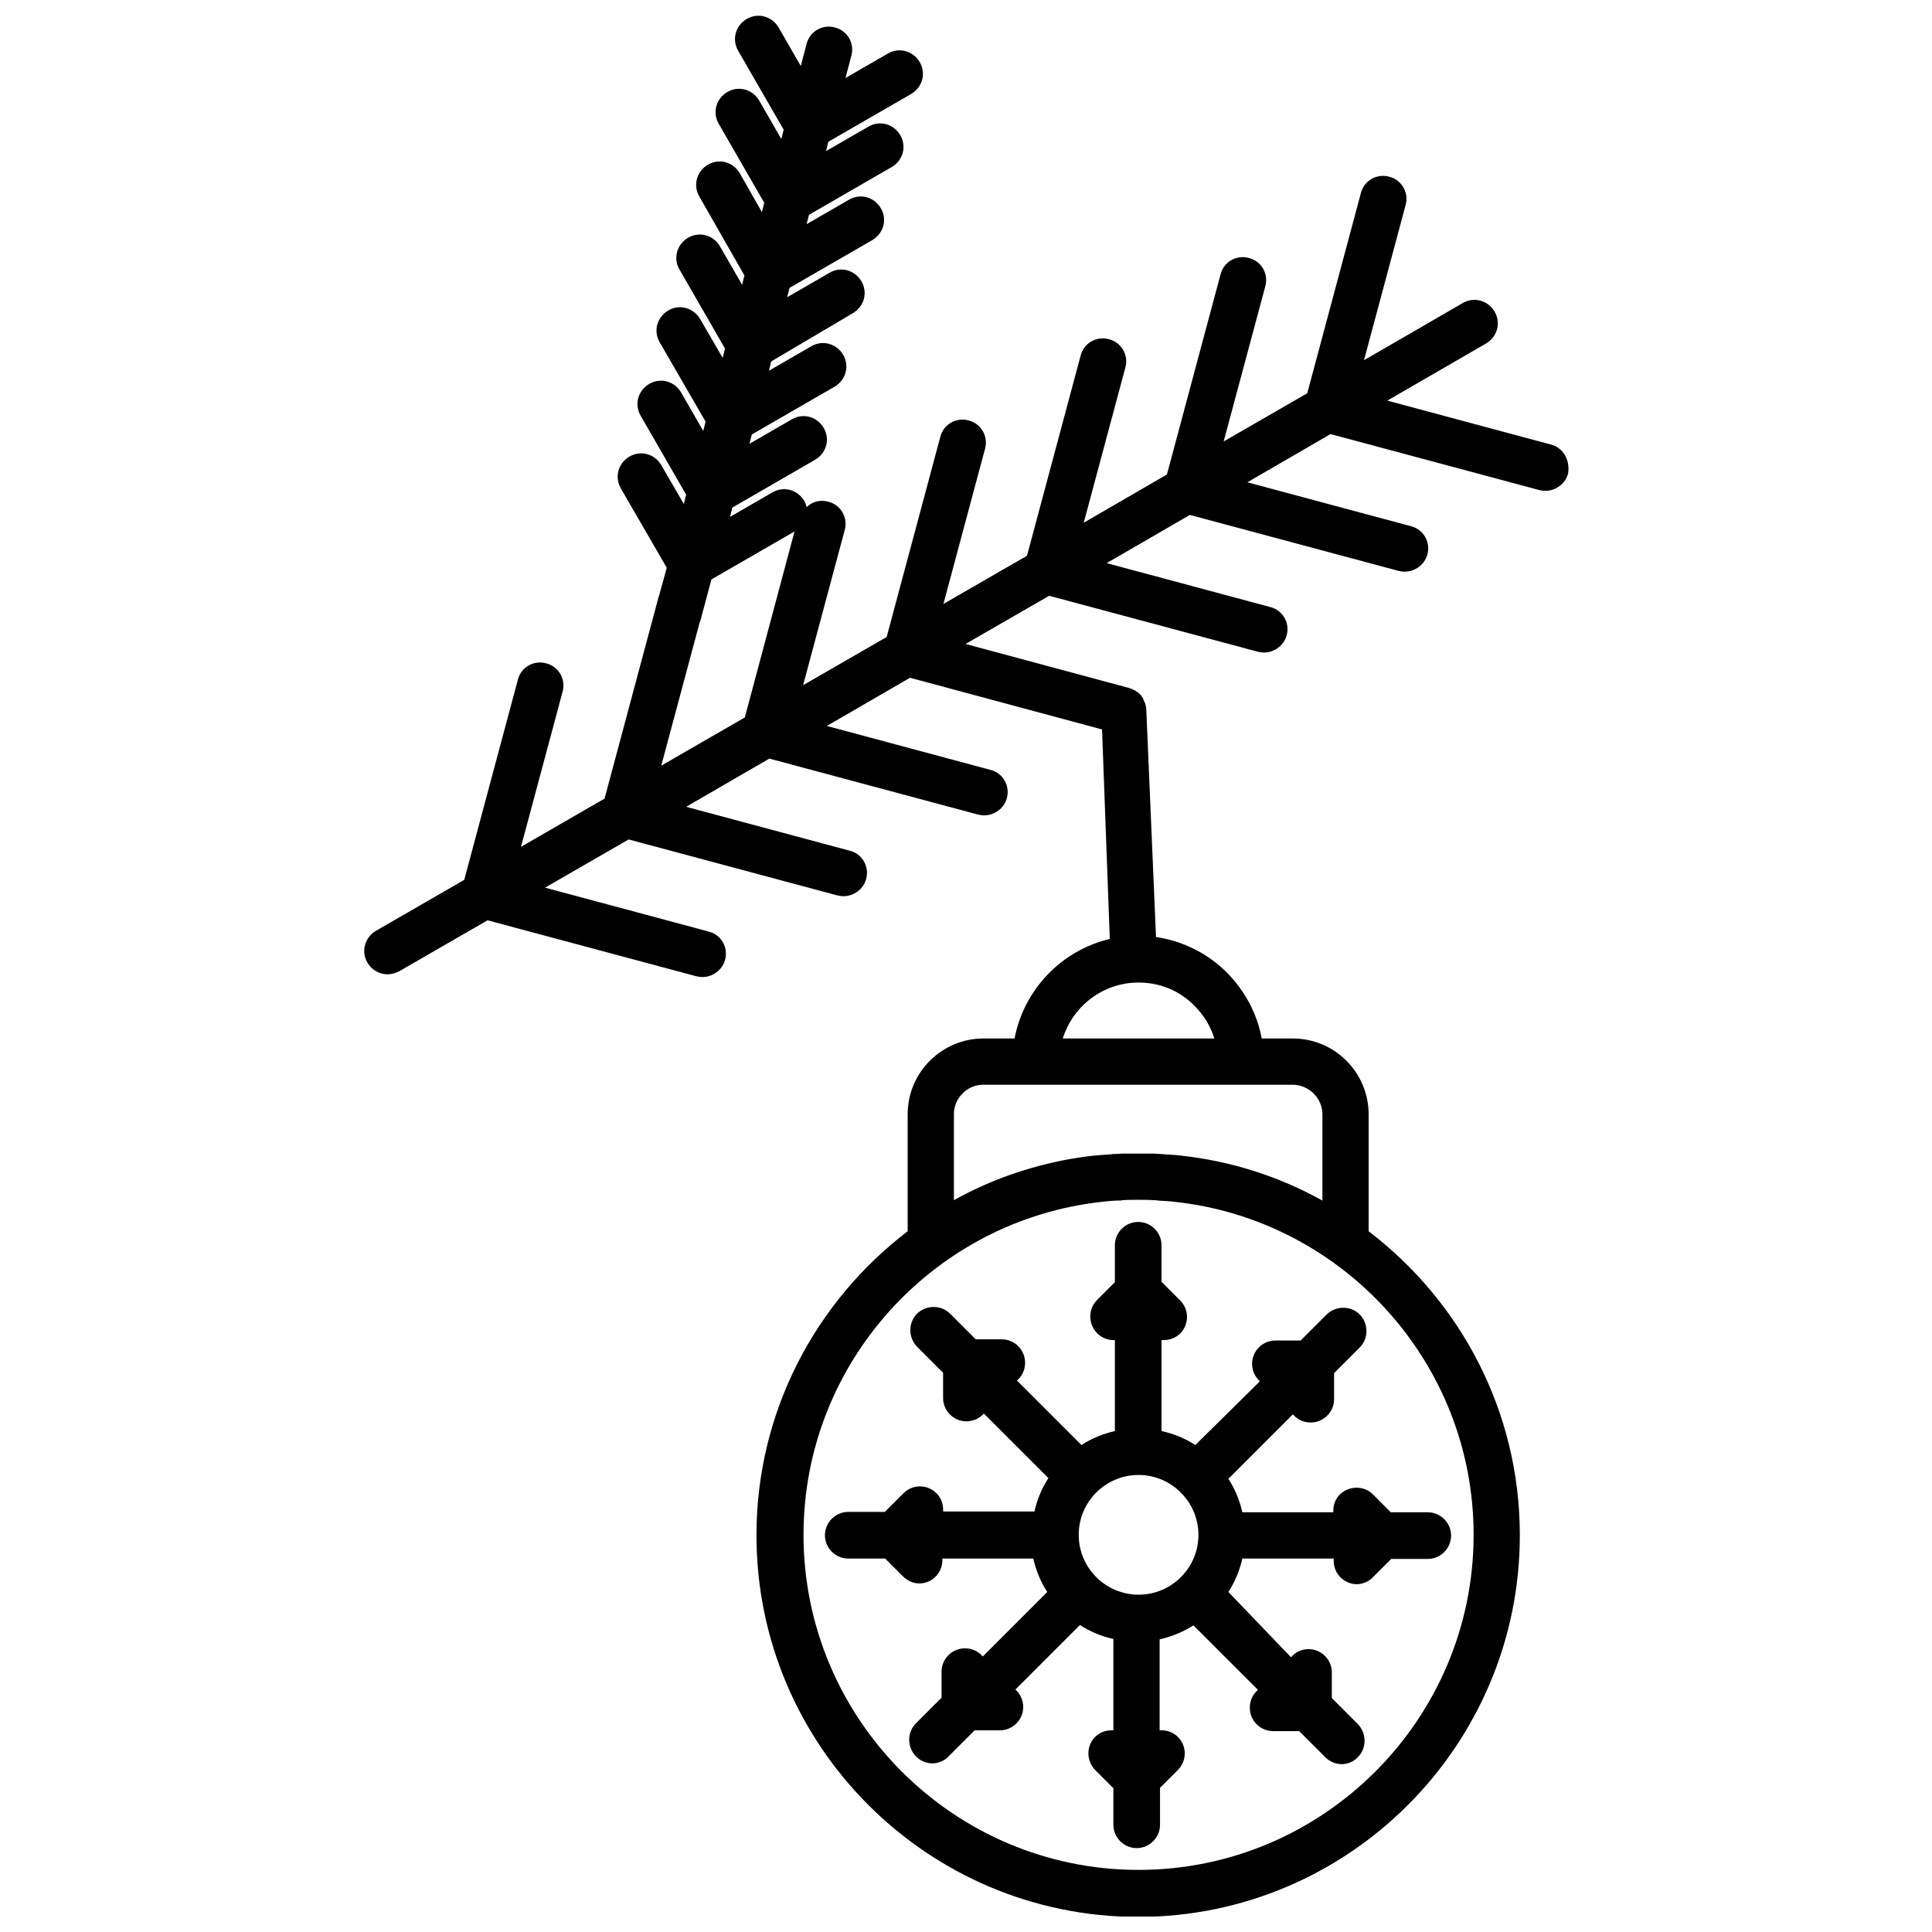
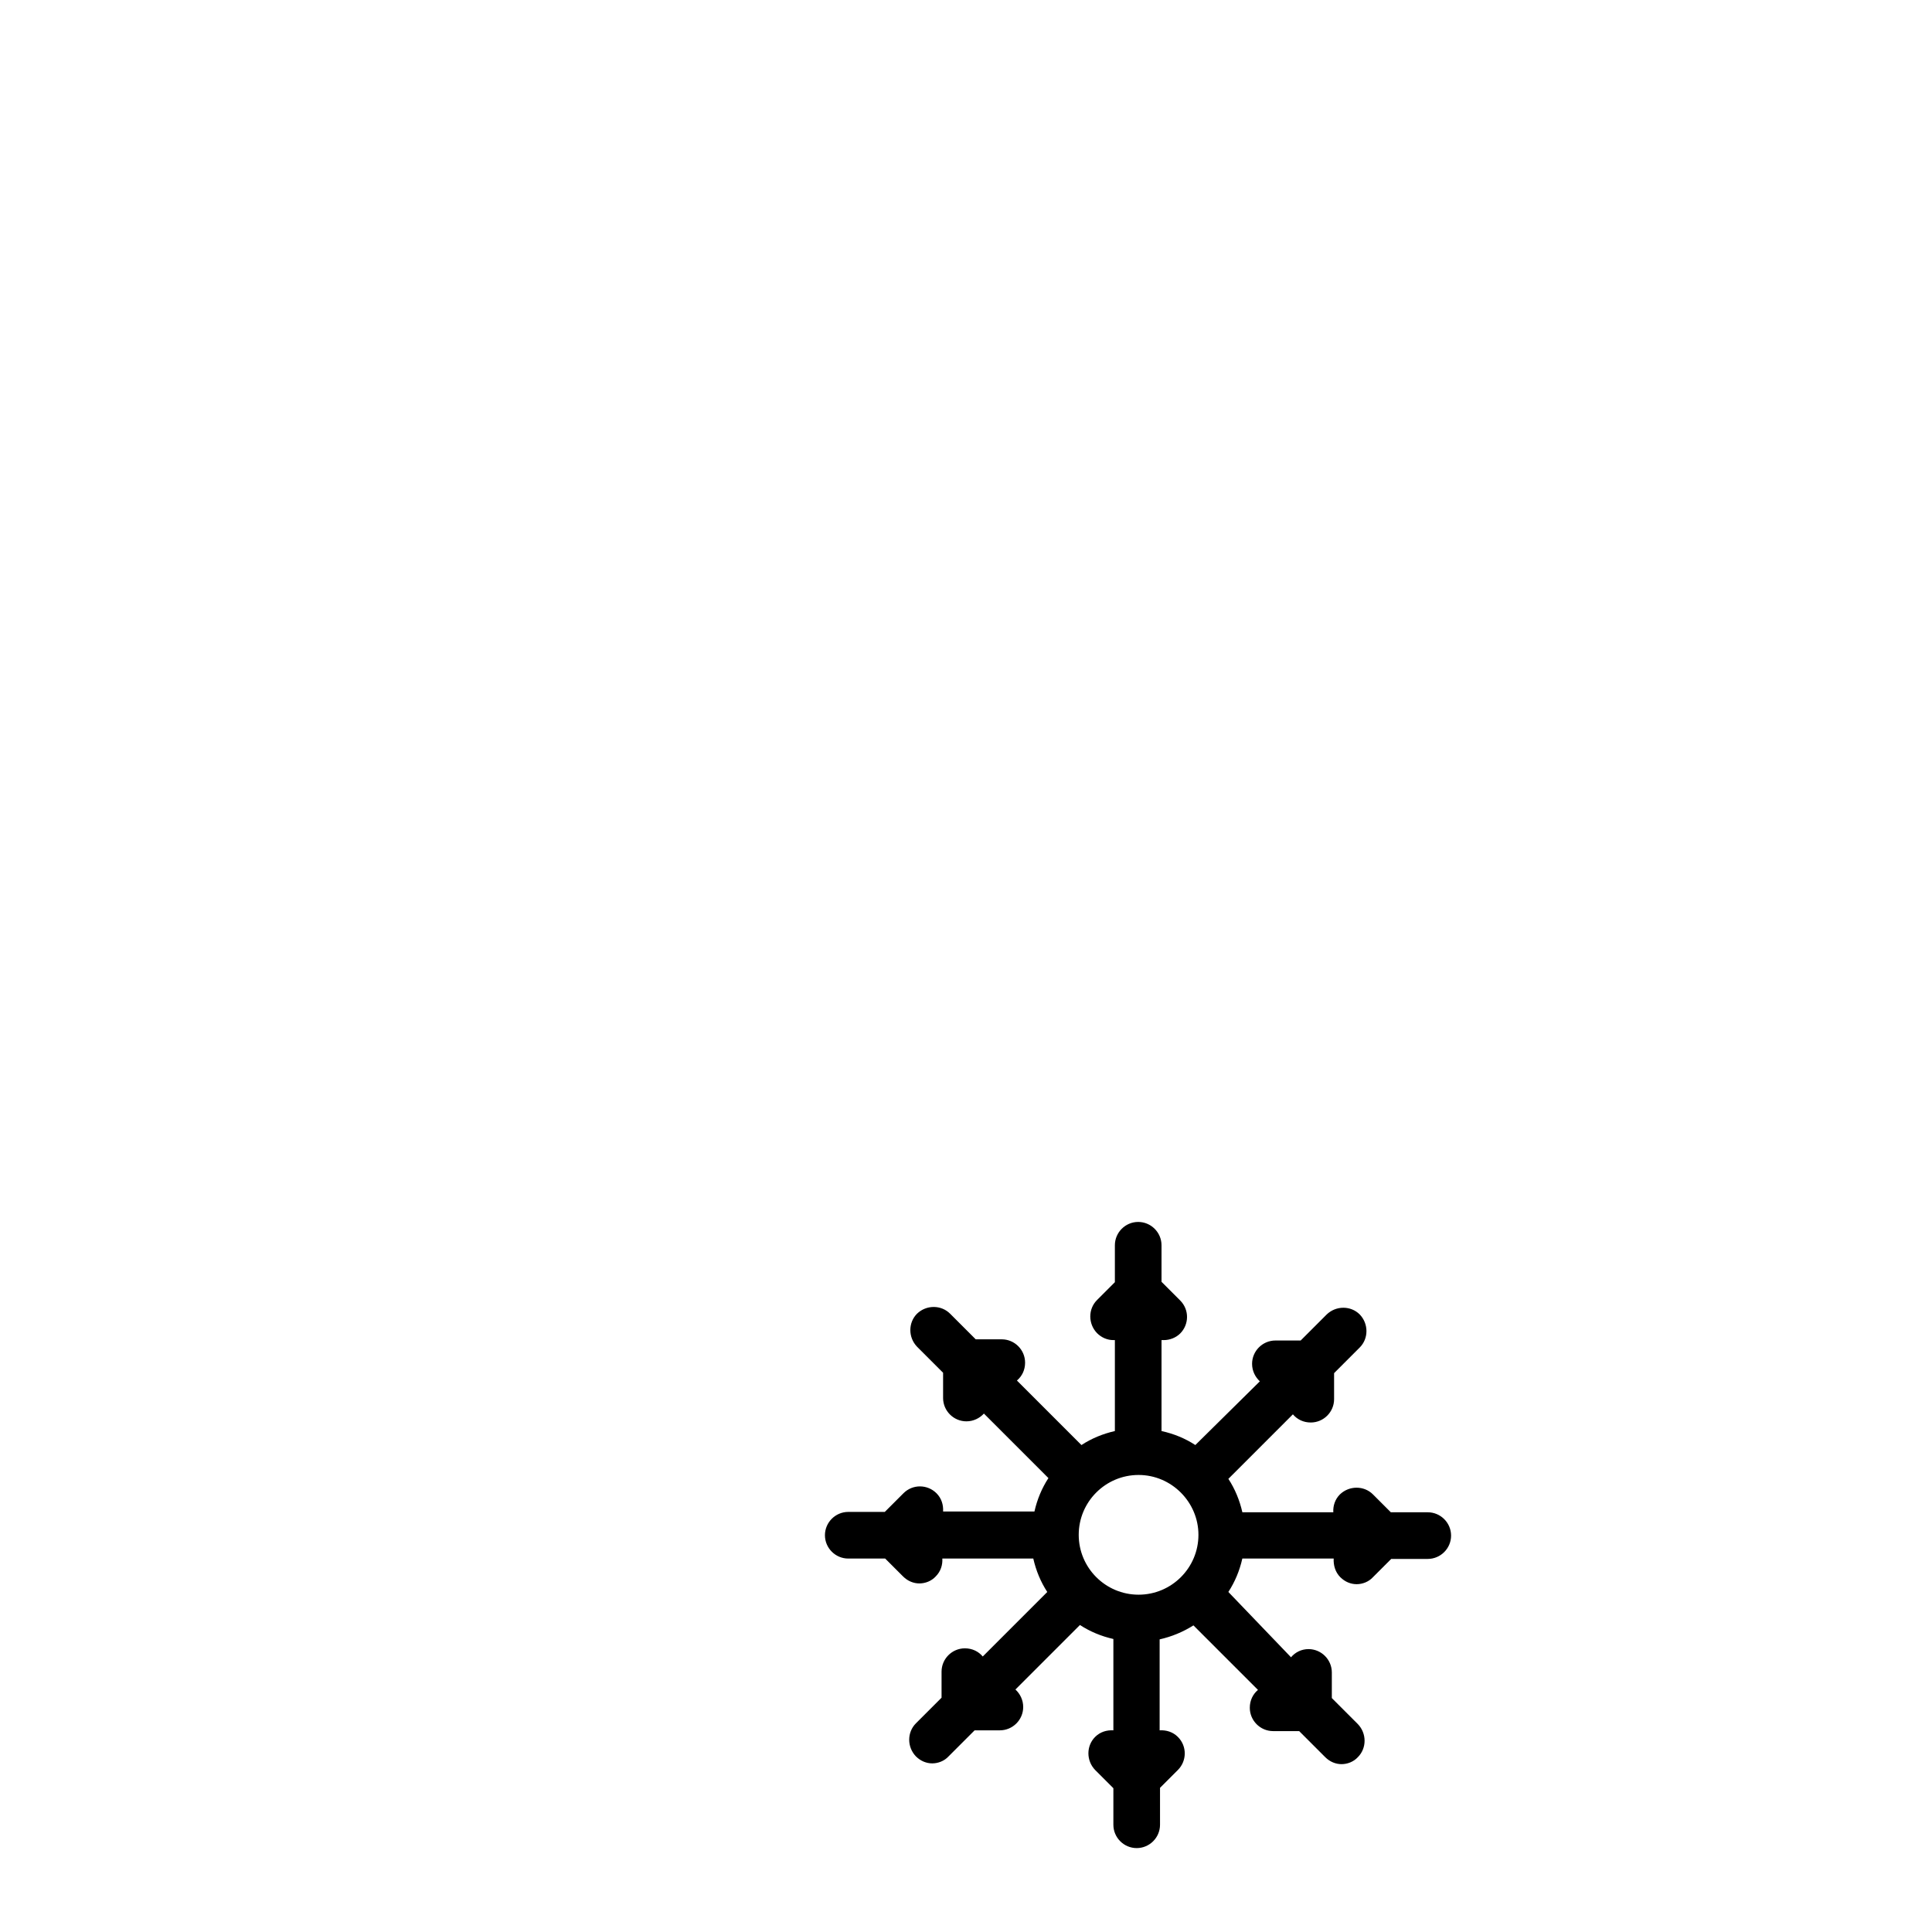
<svg xmlns="http://www.w3.org/2000/svg" width="800px" height="800px" version="1.1" viewBox="144 144 512 512">
  <defs>
    <clipPath id="a">
-       <path d="m240 148.09h320v503.81h-320z" />
-     </clipPath>
+       </clipPath>
  </defs>
  <g clip-path="url(#a)">
-     <path d="m555.02 261.81-43.367-11.641 26.164-15.141c2.988-1.75 4.016-5.461 2.266-8.445-1.75-2.988-5.461-4.016-8.445-2.266l-26.164 15.141 11.023-41.102c0.926-3.297-1.031-6.695-4.328-7.519-3.297-0.926-6.695 1.031-7.519 4.328l-14.215 53.051-22.148 12.773 11.023-41.102c0.926-3.297-1.031-6.695-4.328-7.519-3.297-0.926-6.695 1.031-7.519 4.328l-14.215 53.051-22.043 12.773 11.023-41.102c0.926-3.297-1.031-6.695-4.328-7.519-3.297-0.926-6.695 1.031-7.519 4.328l-14.215 53.051-22.148 12.773 11.023-41.102c0.926-3.297-1.031-6.695-4.328-7.519-3.297-0.926-6.695 1.031-7.519 4.328l-14.215 53.051-22.148 12.773 11.023-41.102c0.926-3.297-1.031-6.695-4.328-7.519-2.164-0.617-4.328 0-5.769 1.441-0.102-0.516-0.309-1.133-0.617-1.648-1.75-2.988-5.461-4.016-8.445-2.266l-11.227 6.488 0.617-2.473 21.941-12.668c2.988-1.75 4.016-5.461 2.266-8.445-1.75-2.988-5.461-4.016-8.445-2.266l-11.227 6.488 0.617-2.473 21.941-12.668c2.988-1.75 4.016-5.461 2.266-8.445-1.75-2.988-5.461-4.016-8.445-2.266l-11.227 6.488 0.617-2.473 21.633-12.785c2.988-1.75 4.016-5.461 2.266-8.445-1.75-2.988-5.461-4.016-8.445-2.266l-11.23 6.488 0.617-2.473 21.941-12.668c2.988-1.75 4.016-5.461 2.266-8.445-1.75-2.988-5.461-4.016-8.445-2.266l-11.227 6.488 0.617-2.473 21.941-12.668c2.988-1.75 4.016-5.461 2.266-8.445-1.75-2.988-5.461-4.016-8.445-2.266l-11.23 6.484 0.617-2.473 21.941-12.668c2.988-1.75 4.016-5.461 2.266-8.445-1.75-2.988-5.461-4.016-8.445-2.266l-11.227 6.488 1.547-5.871c0.926-3.297-1.031-6.695-4.328-7.519-3.297-0.926-6.695 1.031-7.519 4.328l-1.547 5.871-5.871-10.199c-1.75-2.988-5.461-4.016-8.445-2.266-2.988 1.75-4.016 5.461-2.266 8.445l12.051 20.91-0.617 2.473-5.871-10.199c-1.75-2.988-5.461-4.016-8.445-2.266-2.988 1.75-4.016 5.461-2.266 8.445l12.051 20.91-0.617 2.473-5.871-10.301c-1.75-2.988-5.461-4.016-8.445-2.266-2.988 1.75-4.016 5.461-2.266 8.445l11.945 20.91-0.617 2.473-5.871-10.199c-1.75-2.988-5.461-4.016-8.445-2.266-2.988 1.75-4.016 5.461-2.266 8.445l12.047 20.914-0.617 2.473-5.973-10.301c-1.75-2.988-5.461-4.016-8.445-2.266-2.988 1.75-4.016 5.461-2.266 8.445l12.156 21.012-0.617 2.473-5.871-10.199c-1.75-2.988-5.461-4.016-8.445-2.266-2.988 1.75-4.016 5.461-2.266 8.445l12.051 20.91-0.617 2.473-5.973-10.301c-1.75-2.988-5.461-4.016-8.445-2.266-2.988 1.75-4.016 5.461-2.266 8.445l12.156 21.012-2.059 7.519c-0.102 0.207-0.207 0.41-0.207 0.617l-14.215 53.051-22.148 12.773 11.023-41.102c0.926-3.297-1.031-6.695-4.328-7.519-3.297-0.926-6.695 1.031-7.519 4.328l-14.215 53.051-23.383 13.492c-2.988 1.75-4.016 5.461-2.266 8.445 1.133 1.957 3.191 3.09 5.356 3.09 1.031 0 2.059-0.309 3.09-0.824l23.383-13.492 55.316 14.832c0.516 0.102 1.031 0.207 1.648 0.207 2.68 0 5.254-1.855 5.973-4.531 0.926-3.297-1.031-6.695-4.328-7.519l-43.367-11.641 22.148-12.773 55.316 14.832c0.516 0.102 1.031 0.207 1.648 0.207 2.68 0 5.254-1.855 5.973-4.531 0.926-3.297-1.031-6.695-4.328-7.519l-43.367-11.641 22.043-12.773 55.316 14.832c0.516 0.102 1.031 0.207 1.648 0.207 2.68 0 5.254-1.855 5.973-4.531 0.926-3.297-1.031-6.695-4.328-7.519l-43.367-11.641 22.043-12.773 50.887 13.699 2.055 55.527c-12.773 2.988-22.766 13.391-25.238 26.371h-8.242c-11.023 0-20.086 8.961-20.086 20.086v31.004c-24.309 18.543-40.07 47.691-40.07 80.551 0 55.828 45.426 101.15 101.15 101.15 55.828 0 101.15-45.426 101.15-101.15 0-32.859-15.762-62.012-40.07-80.551v-31.004c0-11.023-8.961-20.086-20.086-20.086h-8.242c-1.234-6.594-4.43-12.566-9.168-17.41-5.148-5.148-11.742-8.445-18.852-9.477l-2.574-60.258c0-0.207 0-0.41-0.102-0.723v-0.102c0-0.207-0.102-0.309-0.102-0.516 0-0.102-0.102-0.207-0.102-0.309 0-0.102 0-0.102-0.102-0.207-0.102-0.207-0.102-0.309-0.207-0.41v-0.102c-0.102-0.207-0.207-0.309-0.207-0.516-0.102-0.207-0.207-0.309-0.309-0.516-0.102-0.102-0.207-0.309-0.309-0.41-0.102-0.102-0.207-0.309-0.41-0.41-0.723-0.723-1.75-1.234-2.781-1.547l-43.262-11.641 22.148-12.773 55.316 14.832c0.516 0.102 1.031 0.207 1.648 0.207 2.68 0 5.254-1.855 5.973-4.531 0.926-3.297-1.031-6.695-4.328-7.519l-43.367-11.641 22.043-12.773 55.316 14.832c0.516 0.102 1.031 0.207 1.648 0.207 2.68 0 5.254-1.855 5.973-4.531 0.926-3.297-1.031-6.695-4.328-7.519l-43.367-11.641 22.043-12.773 55.316 14.832c0.516 0.102 1.031 0.207 1.648 0.207 2.68 0 5.254-1.855 5.973-4.531 0.625-3.504-1.23-6.906-4.527-7.731zm-20.496 288.94c0 48.93-39.863 88.793-88.793 88.793s-88.793-39.863-88.793-88.793c0-45.734 34.816-83.539 79.316-88.277 0.309 0 0.617-0.102 0.926-0.102 1.031-0.102 2.164-0.207 3.191-0.207 0.41 0 0.723 0 1.133-0.102 1.34-0.102 2.781-0.102 4.121-0.102 1.441 0 2.781 0 4.121 0.102 0.41 0 0.723 0 1.133 0.102 1.133 0.102 2.164 0.102 3.297 0.207 0.309 0 0.617 0.102 0.926 0.102 44.605 4.738 79.422 42.543 79.422 88.277zm-40.07-111.45v22.867c-11.641-6.488-24.414-10.508-37.699-11.949-0.309 0-0.617-0.102-0.926-0.102-0.516 0-1.031-0.102-1.547-0.102s-1.031-0.102-1.547-0.102c-0.41 0-0.824-0.102-1.34-0.102-0.617 0-1.234-0.102-1.855-0.102h-1.031-2.988-2.988-1.031c-0.617 0-1.234 0.102-1.855 0.102-0.41 0-0.824 0-1.234 0.102-0.516 0-1.031 0.102-1.547 0.102-0.516 0-0.926 0.102-1.441 0.102-0.41 0-0.824 0.102-1.133 0.102-2.164 0.207-4.328 0.516-6.594 0.926h-0.102c-10.816 1.957-21.219 5.562-30.801 10.918v-22.867c0-4.121 3.504-7.727 7.727-7.727h82.199c4.231 0.105 7.734 3.609 7.734 7.832zm-28.637-20.086h-40.172c2.68-8.551 10.609-14.832 20.086-14.832 5.664 0 10.918 2.164 14.832 6.18 2.473 2.469 4.223 5.356 5.254 8.652zm-136.38-110.32c0.102-0.207 0.102-0.309 0.207-0.516l2.883-10.816 21.941-12.668 0.102-0.102-13.184 49.34-22.148 12.773z" />
-   </g>
+     </g>
  <path d="m452.43 499.14c1.547 0 3.191-0.617 4.328-1.75 2.371-2.371 2.473-6.285 0-8.754l-4.945-4.945v-9.684c0-3.398-2.781-6.18-6.18-6.18-3.398 0-6.18 2.781-6.18 6.18v9.785l-4.738 4.738c-2.371 2.371-2.371 6.285 0 8.754 1.234 1.234 2.781 1.855 4.328 1.855h0.41v24.105c-3.191 0.723-6.18 1.957-8.859 3.707l-17.098-17.098c1.34-1.133 2.164-2.781 2.164-4.738 0-3.398-2.781-6.18-6.18-6.18h-6.902l-6.797-6.797c-2.371-2.371-6.285-2.371-8.754 0-2.371 2.371-2.371 6.285 0 8.754l6.902 6.902v6.695c0 3.398 2.781 6.18 6.18 6.18 1.855 0 3.504-0.824 4.637-2.059l17.098 17.098c-1.75 2.68-2.988 5.664-3.707 8.859h-24.207c0.102-1.75-0.41-3.504-1.75-4.84-2.371-2.371-6.285-2.473-8.754 0l-4.945 4.945h-9.684c-3.398 0-6.18 2.781-6.18 6.18s2.781 6.18 6.18 6.18h9.785l4.738 4.738c1.234 1.234 2.781 1.855 4.328 1.855 1.547 0 3.191-0.617 4.328-1.855 1.34-1.34 1.855-3.09 1.75-4.738h24.105c0.723 3.191 1.957 6.18 3.707 8.859l-17.098 17.098c-1.133-1.34-2.781-2.164-4.738-2.164-3.398 0-6.18 2.781-6.18 6.18v6.902l-6.797 6.797c-2.371 2.371-2.371 6.285 0 8.754 1.234 1.234 2.781 1.855 4.328 1.855 1.547 0 3.191-0.617 4.328-1.855l6.902-6.902h6.695c3.398 0 6.18-2.781 6.18-6.18 0-1.855-0.824-3.504-2.059-4.637l17.098-17.098c2.68 1.75 5.664 2.988 8.859 3.707v24.207c-1.75-0.102-3.504 0.41-4.84 1.75-2.371 2.371-2.371 6.285 0 8.754l4.84 4.84v9.684c0 3.398 2.781 6.18 6.18 6.18 3.398 0 6.18-2.781 6.18-6.18v-9.785l4.738-4.738c2.371-2.371 2.473-6.285 0-8.754-1.34-1.34-3.09-1.855-4.84-1.75v-24.105c3.191-0.723 6.18-1.957 8.961-3.707l17.098 17.098c-1.34 1.133-2.164 2.781-2.164 4.738 0 3.398 2.781 6.18 6.18 6.18h6.902l6.902 6.902c1.234 1.234 2.781 1.855 4.328 1.855 1.547 0 3.191-0.617 4.328-1.855 2.371-2.371 2.371-6.285 0-8.754l-6.902-6.902v-6.797c0-3.398-2.781-6.18-6.18-6.18-1.855 0-3.504 0.824-4.637 2.164l-16.605-17.309c1.75-2.68 2.988-5.664 3.707-8.859h24.207c-0.102 1.75 0.41 3.606 1.75 4.945 1.234 1.234 2.781 1.855 4.328 1.855s3.191-0.617 4.328-1.855l4.84-4.84h9.684c3.398 0 6.18-2.781 6.18-6.18 0-3.398-2.781-6.18-6.18-6.18h-9.785l-4.738-4.738c-2.371-2.371-6.285-2.371-8.754 0-1.34 1.34-1.855 3.09-1.75 4.738h-24.105c-0.723-3.191-1.957-6.18-3.707-8.859l17.098-17.098c1.133 1.34 2.781 2.164 4.738 2.164 3.398 0 6.18-2.781 6.18-6.18v-6.902l6.797-6.797c2.371-2.371 2.371-6.285 0-8.754-2.371-2.371-6.285-2.371-8.754 0l-6.902 6.902h-6.695c-3.398 0-6.18 2.781-6.18 6.18 0 1.855 0.824 3.504 2.059 4.637l-17.098 16.887c-2.68-1.75-5.664-2.988-8.961-3.707v-24.105h0.617zm9.168 51.605c0 8.754-7.109 15.863-15.863 15.863s-15.863-7.109-15.863-15.863 7.109-15.863 15.863-15.863 15.863 7.211 15.863 15.863z" />
</svg>